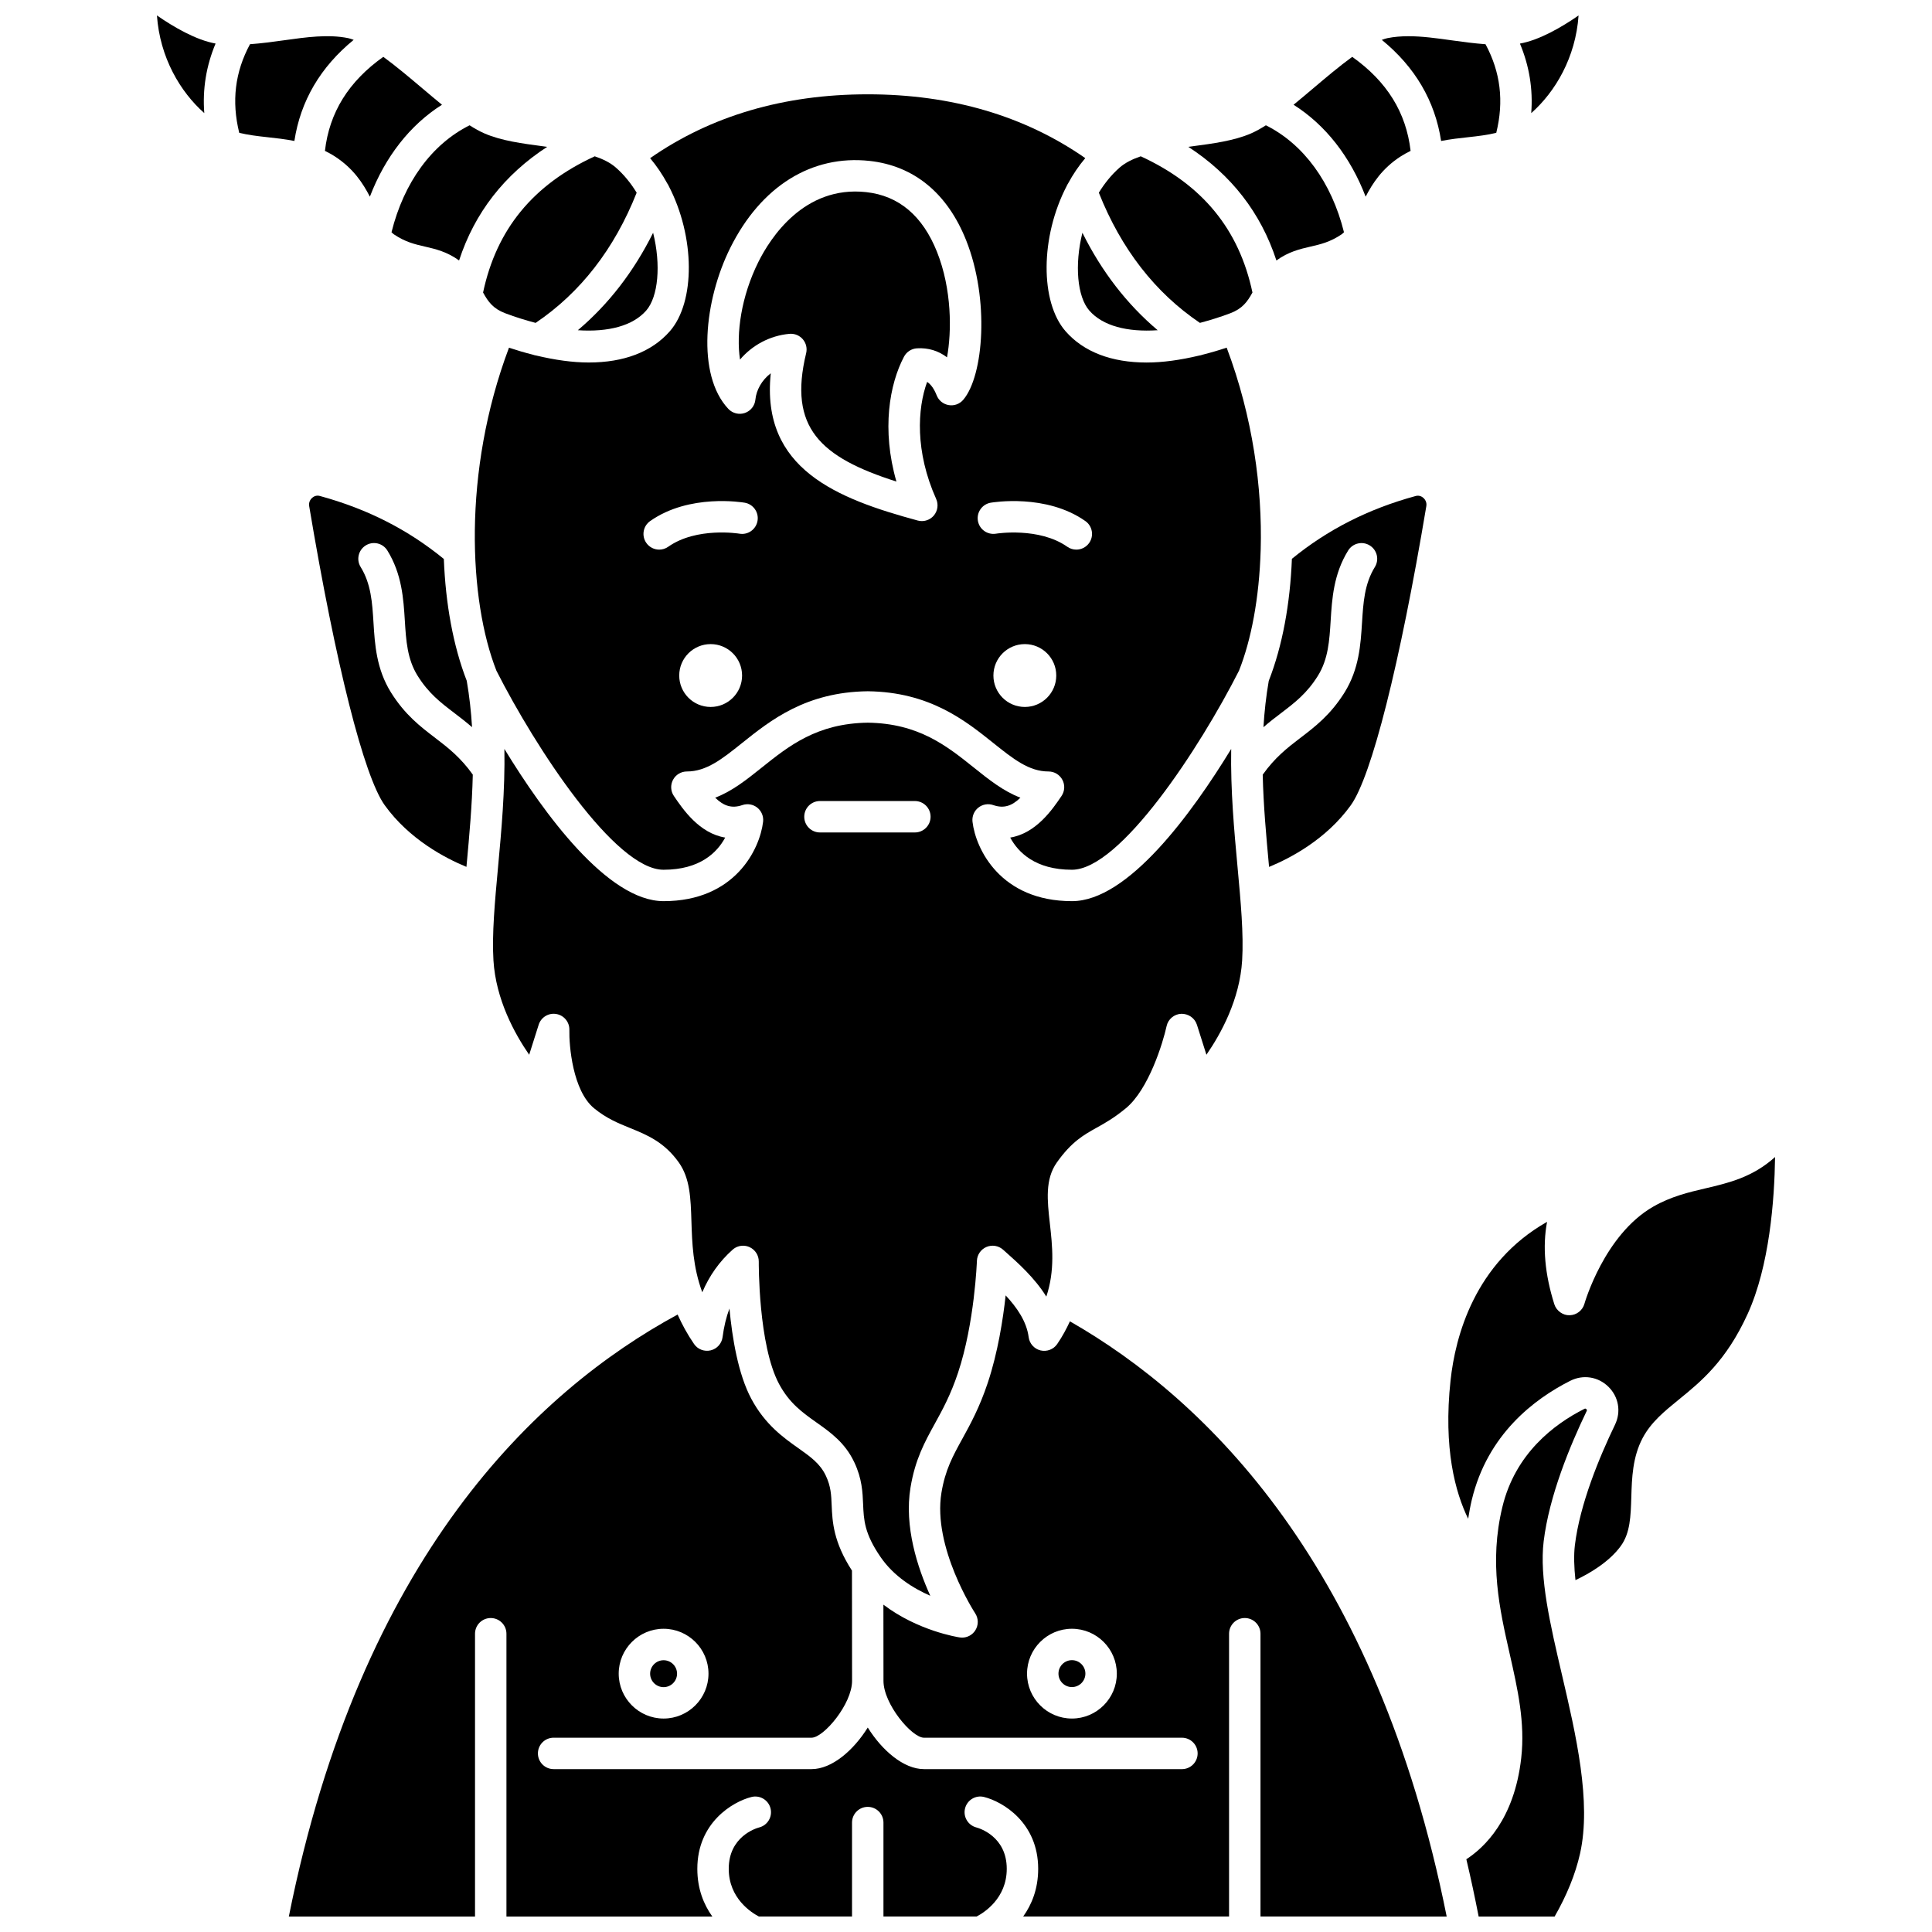
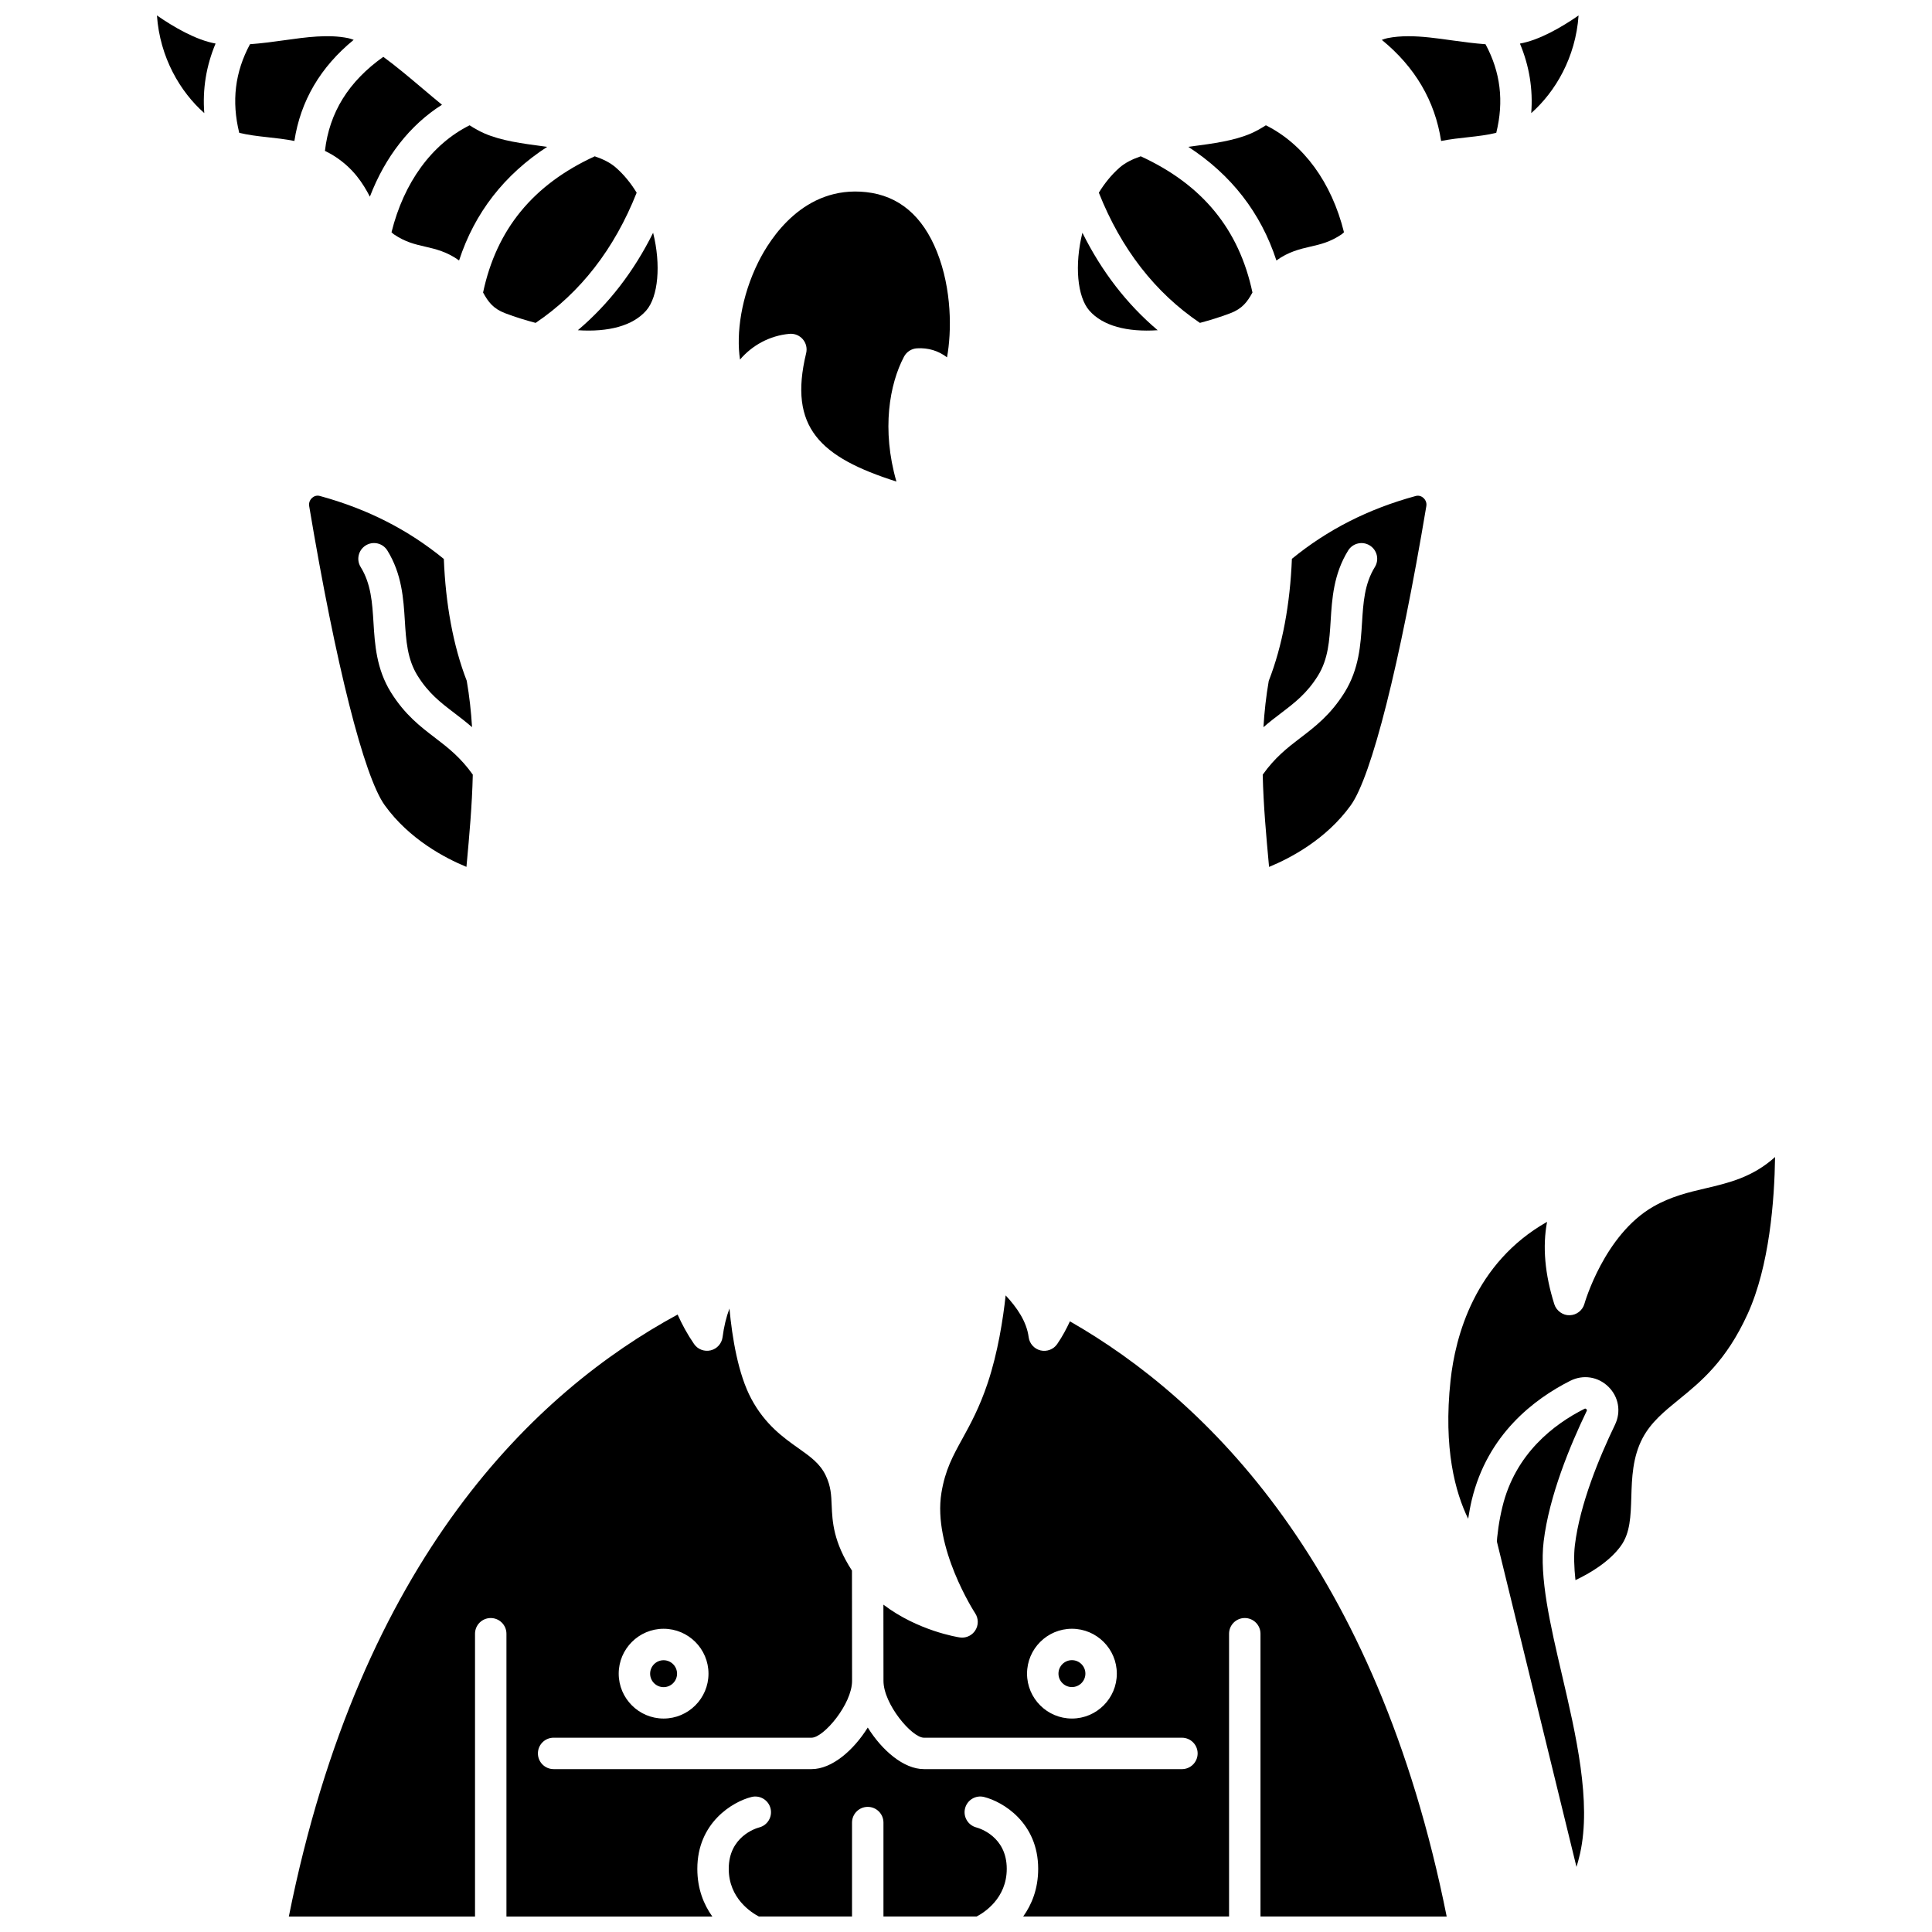
<svg xmlns="http://www.w3.org/2000/svg" width="800px" height="800px" version="1.1" viewBox="144 144 512 512">
  <defs>
    <clipPath id="d">
      <path d="m220 487h308v164.9h-308z" />
    </clipPath>
    <clipPath id="c">
-       <path d="m532 517h33v134.9h-33z" />
+       <path d="m532 517h33v134.9z" />
    </clipPath>
    <clipPath id="b">
      <path d="m185 148.09h17v25.906h-17z" />
    </clipPath>
    <clipPath id="a">
      <path d="m546 148.09h17v25.906h-17z" />
    </clipPath>
  </defs>
  <path d="m272.02 221.52c1.348 2.457 2.656 4.277 5.883 5.5 2.773 1.055 5.438 1.855 8.043 2.551 11.879-8.016 20.875-19.605 26.777-34.504-1.508-2.473-3.332-4.742-5.496-6.644-1.48-1.305-3.414-2.258-5.613-3-16.34 7.516-26.043 19.348-29.594 36.098z" />
  <path d="m353.22 232.47c0.125-0.008 0.25-0.016 0.371-0.016 1.207 0 2.359 0.523 3.156 1.445 0.875 1.016 1.207 2.394 0.891 3.695-4.773 19.719 3.727 27.59 23.922 34.023-3.973-13.809-1.832-25.816 2.012-33.098 0.684-1.285 1.984-2.125 3.438-2.211 2.996-0.18 5.695 0.66 7.957 2.387 1.254-6.801 1.309-17.988-2.644-27.926-3.812-9.574-10.129-14.914-18.777-15.855-16.527-1.816-25.469 12.297-28.539 18.445-4.613 9.242-5.945 19.07-4.894 25.934 3.191-3.773 7.883-6.359 13.109-6.824z" />
-   <path d="m321.19 193.23c7.066 13.559 7.098 30.812 0.32 38.555-4.816 5.504-12.23 8.281-21.477 8.281-4.262 0-8.953-0.66-13.93-1.848-0.301-0.043-0.586-0.117-0.871-0.219-2.07-0.516-4.184-1.137-6.348-1.855-12.422 32.996-10.59 67.148-3.328 85.598 10.379 20.473 31.484 52.75 44.281 52.75 9.703 0 14.242-4.621 16.344-8.527-6.891-1.129-11.215-7.516-13.594-11.016-0.867-1.273-0.953-2.926-0.234-4.285 0.719-1.363 2.137-2.215 3.676-2.215 5.199 0 9.352-3.32 14.613-7.531 7.527-6.019 16.898-13.516 33.254-13.727h0.105c16.355 0.207 25.727 7.707 33.254 13.727 5.262 4.207 9.414 7.531 14.613 7.531 1.539 0 2.957 0.852 3.676 2.215 0.723 1.363 0.633 3.012-0.234 4.285-2.371 3.504-6.703 9.887-13.594 11.016 2.098 3.898 6.637 8.527 16.348 8.527 12.797 0 33.902-32.273 44.281-52.75 3.219-8.094 5.375-19.238 5.742-31.98 0.004-0.051 0-0.102 0.008-0.148 0.449-16.219-2.055-35.016-9.016-53.484-2.188 0.73-4.32 1.352-6.406 1.875-0.281 0.105-0.574 0.18-0.875 0.219-4.973 1.188-9.668 1.848-13.93 1.848-9.25 0-16.656-2.777-21.477-8.281-6.777-7.742-6.746-24.996 0.32-38.555 0.086-0.227 0.215-0.418 0.34-0.621 1.293-2.391 2.809-4.641 4.555-6.711-16.07-11.18-35.414-16.91-57.664-16.91-22.258 0-41.598 5.738-57.656 16.922 1.738 2.066 3.25 4.316 4.547 6.699 0.141 0.199 0.27 0.391 0.355 0.617zm11.141 138.12c-4.602 0-8.328-3.727-8.328-8.328s3.727-8.328 8.328-8.328c4.602 0 8.328 3.727 8.328 8.328s-3.731 8.328-8.328 8.328zm7.613-45.922c-0.109-0.016-11.328-1.84-18.855 3.465-0.73 0.516-1.566 0.762-2.394 0.762-1.309 0-2.598-0.613-3.406-1.766-1.324-1.879-0.875-4.477 1.008-5.801 10.387-7.32 24.469-4.961 25.07-4.863 2.266 0.395 3.781 2.551 3.383 4.816-0.398 2.262-2.523 3.785-4.805 3.387zm75.648 45.922c-4.602 0-8.328-3.727-8.328-8.328s3.727-8.328 8.328-8.328 8.328 3.727 8.328 8.328-3.731 8.328-8.328 8.328zm16.039-49.262c1.883 1.324 2.332 3.922 1.008 5.801-0.812 1.152-2.098 1.766-3.406 1.766-0.828 0-1.664-0.246-2.394-0.762-7.481-5.266-18.758-3.488-18.867-3.465-2.285 0.379-4.422-1.125-4.816-3.391s1.125-4.422 3.391-4.816c0.594-0.094 14.703-2.445 25.086 4.867zm-94.082-72.441c8.133-16.293 21.562-24.664 36.895-23.004 11.781 1.289 20.637 8.57 25.602 21.059 6.207 15.598 4.656 35.863-0.77 42.242-0.949 1.117-2.402 1.66-3.856 1.41-1.445-0.242-2.656-1.215-3.191-2.582-0.684-1.723-1.527-2.914-2.531-3.566-2.582 7.078-3.234 18.449 2.394 31.02 0.656 1.469 0.414 3.184-0.633 4.41-0.805 0.941-1.965 1.457-3.164 1.457-0.363 0-0.73-0.047-1.09-0.145-21.293-5.777-41.59-13.625-38.945-39.02-2.41 1.824-3.84 4.5-4.074 6.973-0.156 1.629-1.25 3.016-2.797 3.543-1.543 0.523-3.258 0.105-4.379-1.09-8.496-9.039-6.398-28.812 0.539-42.707z" />
-   <path d="m434.65 442.84c2.231-1.246 4.539-2.531 7.707-5.133 6.062-4.988 9.852-17.402 10.801-21.766 0.398-1.844 1.992-3.188 3.875-3.277 1.879-0.043 3.594 1.105 4.164 2.906l2.516 7.949c3.859-5.574 8.84-14.645 9.469-25.012 0.422-6.93-0.371-15.527-1.211-24.637-0.902-9.789-1.883-20.398-1.691-31.395-10.422 17.074-27.344 40.34-42.191 40.34-18.906 0-25.512-13.762-26.363-21.039-0.168-1.422 0.414-2.836 1.527-3.731 1.121-0.898 2.621-1.156 3.973-0.688 2.797 0.965 4.957 0.23 7.195-1.965-4.504-1.707-8.348-4.777-12.336-7.973-7.199-5.762-14.645-11.715-28.109-11.902-13.465 0.188-20.906 6.144-28.109 11.902-3.988 3.191-7.832 6.266-12.336 7.973 2.234 2.195 4.394 2.934 7.195 1.965 1.352-0.469 2.856-0.211 3.973 0.688 1.117 0.898 1.695 2.305 1.527 3.731-0.852 7.277-7.461 21.039-26.363 21.039-14.844 0-31.773-23.266-42.191-40.34 0.188 10.996-0.785 21.605-1.691 31.395-0.84 9.109-1.633 17.707-1.211 24.633 0.629 10.371 5.613 19.441 9.469 25.016l2.516-7.949c0.625-1.977 2.602-3.195 4.656-2.852 2.043 0.34 3.527 2.137 3.477 4.203-0.098 4.199 0.887 16.125 6.543 20.777 3.266 2.684 6.312 3.922 9.539 5.238 4.445 1.809 9.043 3.676 12.914 9.117 2.992 4.207 3.16 9.48 3.352 15.586 0.184 5.769 0.383 12.078 2.875 18.828 1.887-4.422 4.57-8.195 8.039-11.285 0.777-0.695 1.766-1.055 2.769-1.055 0.582 0 1.168 0.121 1.723 0.375 1.5 0.684 2.457 2.188 2.441 3.828 0 0.219-0.156 22.105 5.383 32.445 2.742 5.117 6.223 7.582 9.906 10.191 3.727 2.637 7.578 5.363 10.023 10.547 2.062 4.359 2.207 7.949 2.34 11.117 0.176 4.172 0.324 7.773 4.676 14.07 3.496 5.062 8.664 8.246 13.129 10.195-3.383-7.449-6.961-18.352-5.242-28.707 1.23-7.438 3.762-12.031 6.438-16.895 2.066-3.75 4.199-7.633 6.152-13.496 4.41-13.227 4.996-29.488 5.004-29.648 0.055-1.617 1.035-3.051 2.519-3.688 1.48-0.637 3.203-0.359 4.41 0.715l0.578 0.512c3.344 2.973 7.777 6.91 10.887 11.922 2.332-6.957 1.598-13.473 0.934-19.414-0.676-6.008-1.312-11.684 1.871-16.152 3.891-5.488 7.129-7.297 10.562-9.207zm-48.199-78.23h-25.152c-2.297 0-4.164-1.863-4.164-4.164 0-2.297 1.863-4.164 4.164-4.164h25.152c2.297 0 4.164 1.863 4.164 4.164 0 2.297-1.867 4.164-4.164 4.164z" />
  <path d="m315.25 226.3c3.195-3.652 3.953-12.105 1.832-20.613-5.117 10.281-11.789 18.922-19.945 25.824 8.121 0.535 14.57-1.164 18.113-5.211z" />
  <path d="m432.68 226.3c3.543 4.051 9.992 5.754 18.117 5.211-8.16-6.902-14.832-15.539-19.949-25.828-2.121 8.512-1.363 16.961 1.832 20.617z" />
  <path d="m461.99 229.57c2.606-0.695 5.266-1.504 8.039-2.551 3.227-1.223 4.535-3.047 5.883-5.5-3.551-16.75-13.254-28.578-29.602-36.098-2.195 0.75-4.129 1.703-5.613 3-2.164 1.902-3.984 4.172-5.496 6.644 5.91 14.898 14.91 26.488 26.789 34.504z" />
  <path d="m504.95 308.99c-0.359 5.777-0.766 12.324-4.644 18.539-3.715 5.934-7.809 9.059-11.773 12.078-3.445 2.625-6.711 5.199-9.902 9.688 0.191 8.254 0.934 16.281 1.625 23.805 0.02 0.215 0.039 0.426 0.059 0.641 5.637-2.32 15.133-7.281 21.652-16.328 5.5-7.633 12.984-37.27 20.023-79.277 0.195-1.164-0.469-1.91-0.766-2.176-0.344-0.312-1.07-0.789-2.066-0.512-12.645 3.445-23.363 8.949-32.793 16.645-0.473 11.938-2.508 23.07-6.133 32.344-0.711 4.094-1.16 8.195-1.406 12.277 1.598-1.395 3.164-2.59 4.656-3.723 3.68-2.805 6.852-5.227 9.758-9.875 2.766-4.422 3.074-9.383 3.398-14.641 0.359-5.773 0.766-12.324 4.629-18.574 1.207-1.957 3.777-2.57 5.727-1.352 1.957 1.207 2.566 3.773 1.352 5.727-2.758 4.473-3.066 9.449-3.394 14.715z" />
  <path d="m525.91 181.36c2.469-0.484 4.902-0.758 7.211-1.004 2.609-0.281 5.109-0.59 7.402-1.152 2.07-8.367 1.133-16.09-2.848-23.484-3.012-0.219-5.981-0.617-8.891-1.023-3.996-0.562-7.852-1.098-11.527-1.098-1.918 0-3.793 0.145-5.613 0.516-0.453 0.09-0.953 0.277-1.449 0.453 8.809 7.199 14.086 16.164 15.715 26.793z" />
  <path d="m482.26 213.03c3.16-2.305 6.266-3.039 9.012-3.672 2.688-0.617 5.227-1.203 8.266-3.254 0.238-0.164 0.422-0.371 0.633-0.551-3.289-13.223-10.691-23.352-20.695-28.348-1.367 0.871-2.684 1.605-3.945 2.156-4.508 1.949-9.953 2.668-15.715 3.434-0.301 0.043-0.598 0.082-0.898 0.121 11.359 7.394 19.207 17.449 23.344 30.113z" />
-   <path d="m505.91 196.12c1.84-3.562 4.379-7.465 9.18-10.602 0.898-0.586 1.816-1.082 2.734-1.535-1.184-10.191-6.273-18.383-15.469-24.918-3.406 2.477-7.016 5.527-10.402 8.395-1.754 1.48-3.469 2.926-5.148 4.301 8.465 5.34 15.055 13.793 19.105 24.359z" />
  <path d="m232.84 185.52c4.805 3.144 7.344 7.039 9.18 10.602 4.051-10.566 10.641-19.016 19.109-24.363-1.684-1.375-3.402-2.82-5.148-4.301-3.391-2.863-7-5.914-10.402-8.395-9.195 6.531-14.289 14.727-15.469 24.918 0.914 0.457 1.832 0.949 2.731 1.539z" />
  <path d="m595.98 458.92c-4.477 1.051-9.098 2.137-13.816 4.828-13.016 7.438-18.219 25.574-18.27 25.758-0.496 1.773-2.098 3.016-3.941 3.043-1.707 0.078-3.484-1.148-4.039-2.906-2.519-7.981-3.16-15.285-1.926-21.844-19.254 10.93-24.316 30.434-25.57 41.965-1.969 18.129 1.273 29.801 4.66 36.719 0.266-1.656 0.559-3.32 0.969-5.031 4.16-17.289 16.48-26.684 26.094-31.527 3.41-1.719 7.379-1.098 10.102 1.574 2.719 2.672 3.406 6.613 1.754 10.051-4.117 8.547-9.309 21.016-10.633 31.918-0.328 2.719-0.215 5.867 0.148 9.281 3.781-1.793 8.945-4.82 12.012-9.039 2.504-3.441 2.637-7.887 2.793-13.027 0.148-4.945 0.32-10.551 3.012-15.617 2.219-4.176 5.781-7.082 9.555-10.148 5.887-4.793 12.555-10.223 18.238-22.664 5.824-12.754 7.133-30.289 7.289-41.633-5.965 5.371-12.27 6.852-18.43 8.301z" />
  <path d="m319.86 591.11c1.969 0 3.566-1.602 3.566-3.566 0-1.965-1.602-3.566-3.566-3.566-1.969 0-3.57 1.602-3.57 3.566 0 1.965 1.602 3.566 3.57 3.566z" />
  <path d="m428.07 583.96c-1.969 0-3.566 1.602-3.566 3.566s1.602 3.566 3.566 3.566c1.969 0 3.57-1.602 3.57-3.566 0.004-1.961-1.598-3.566-3.57-3.566z" />
  <g clip-path="url(#d)">
    <path d="m427.54 494.17c-0.922 1.984-1.977 3.988-3.375 6.019-0.973 1.418-2.723 2.082-4.406 1.688-1.676-0.406-2.93-1.801-3.152-3.512-0.535-4.164-3.121-7.875-6.098-11.07-0.695 6.344-2.07 15.145-4.734 23.148-2.195 6.582-4.617 10.988-6.758 14.875-2.523 4.586-4.516 8.211-5.519 14.242-2.406 14.508 8.82 31.805 8.934 31.98 0.902 1.371 0.914 3.144 0.035 4.523-0.773 1.211-2.102 1.922-3.508 1.922-0.199 0-0.402-0.012-0.609-0.047-0.574-0.082-11.109-1.75-20.238-8.688l0.02 20.199v0.004c0 6.148 7.527 15.059 10.719 15.059h68.371c2.297 0 4.164 1.863 4.164 4.164 0 2.297-1.863 4.164-4.164 4.164l-68.371-0.004c-5.391 0-11.129-4.992-14.883-11.02-3.754 6.027-9.492 11.02-14.883 11.02h-68.367c-2.297 0-4.164-1.863-4.164-4.164 0-2.297 1.863-4.164 4.164-4.164h68.371c3.191 0 10.719-8.91 10.719-15.059l-0.027-29.223c-4.918-7.609-5.195-12.941-5.375-17.25-0.117-2.836-0.211-5.07-1.555-7.906-1.516-3.211-4.07-5.016-7.301-7.305-3.91-2.769-8.773-6.207-12.438-13.055-3.496-6.523-5.078-16.188-5.797-23.934-0.859 2.277-1.461 4.797-1.824 7.574-0.219 1.711-1.473 3.106-3.152 3.512-1.676 0.395-3.43-0.262-4.406-1.688-1.82-2.644-3.207-5.246-4.356-7.805-37.512 20.336-84.004 64.402-103.03 159.53h49.34v-74.938c0-2.297 1.863-4.164 4.164-4.164 2.297 0 4.164 1.863 4.164 4.164v74.938h54.559c-2.234-3.129-3.973-7.269-3.973-12.641 0-12.242 9.391-17.805 14.359-19.039 2.223-0.555 4.492 0.805 5.043 3.039 0.551 2.223-0.797 4.473-3.012 5.031-0.852 0.23-8.066 2.422-8.066 10.965 0 7.84 6.004 11.602 7.988 12.641h24.684v-24.891c0-2.297 1.863-4.164 4.164-4.164 2.297 0 4.164 1.863 4.164 4.164v24.891h24.688c1.957-1.02 7.988-4.785 7.988-12.641 0-8.562-7.242-10.746-8.07-10.965-2.207-0.59-3.547-2.852-2.977-5.062 0.57-2.215 2.805-3.559 5.016-3.012 4.965 1.23 14.359 6.793 14.359 19.039 0 5.367-1.734 9.508-3.973 12.641h54.559v-74.938c0-2.297 1.863-4.164 4.164-4.164 2.297 0 4.164 1.863 4.164 4.164v74.938l49.344 0.004c-18.598-92.93-63.547-136.97-99.844-157.73zm0.531 105.26c-6.562 0-11.895-5.336-11.895-11.895s5.336-11.895 11.895-11.895 11.898 5.336 11.898 11.895-5.34 11.895-11.898 11.895zm-108.21-23.789c6.562 0 11.895 5.336 11.895 11.895s-5.336 11.895-11.895 11.895c-6.559 0-11.898-5.336-11.898-11.895s5.344-11.895 11.898-11.895z" />
  </g>
  <path d="m237.73 154.56c-0.496-0.176-0.992-0.359-1.449-0.453-5.293-1.074-11.047-0.266-17.137 0.586-2.91 0.41-5.883 0.805-8.895 1.023-3.981 7.394-4.914 15.117-2.848 23.484 2.293 0.559 4.793 0.871 7.402 1.152 2.312 0.246 4.742 0.523 7.211 1.004 1.629-10.629 6.906-19.594 15.715-26.797z" />
  <g clip-path="url(#c)">
    <path d="m553.09 552.46c1.461-12.031 7.004-25.414 11.395-34.523 0.059-0.125 0.133-0.277-0.086-0.496-0.238-0.23-0.402-0.141-0.52-0.078-8.039 4.047-18.336 11.852-21.742 26.035-3.535 14.703-0.746 27 1.949 38.898 2.113 9.344 4.117 18.164 3.055 27.598-1.832 16.336-9.867 23.797-14.547 26.824 1.168 4.91 2.25 9.992 3.266 15.188h20.129c3.207-5.59 5.508-11.195 6.738-16.676 3.082-13.719-1.113-31.645-4.805-47.457-3.086-13.215-6-25.691-4.832-35.312z" />
  </g>
  <path d="m247.75 205.55c0.215 0.18 0.395 0.391 0.633 0.551 3.039 2.051 5.578 2.637 8.266 3.254 2.746 0.633 5.859 1.367 9.012 3.672 4.133-12.664 11.984-22.715 23.344-30.113-0.301-0.043-0.598-0.082-0.898-0.121-5.762-0.766-11.207-1.48-15.715-3.434-1.262-0.547-2.582-1.281-3.945-2.156-10.008 4.996-17.41 15.125-20.695 28.348z" />
  <g clip-path="url(#b)">
    <path d="m185.59 148.09c0.777 11.145 6.168 20.238 12.547 25.883-0.496-6.371 0.52-12.531 2.992-18.434-5.195-0.93-11.102-4.371-15.539-7.449z" />
  </g>
  <g clip-path="url(#a)">
    <path d="m549.79 173.98c6.379-5.644 11.77-14.738 12.547-25.883-4.438 3.078-10.344 6.519-15.539 7.453 2.473 5.902 3.488 12.059 2.992 18.43z" />
  </g>
  <path d="m240.93 288.54c1.957-1.215 4.519-0.605 5.727 1.352 3.863 6.254 4.266 12.801 4.629 18.574 0.324 5.254 0.633 10.219 3.398 14.641 2.906 4.644 6.078 7.07 9.758 9.875 1.484 1.133 3.051 2.332 4.656 3.723-0.246-4.086-0.695-8.191-1.406-12.289-3.594-9.262-5.606-20.383-6.07-32.289-9.441-7.719-20.184-13.234-32.852-16.691-1.008-0.277-1.723 0.203-2.066 0.512-0.297 0.266-0.961 1.016-0.766 2.176 7.039 42.012 14.523 71.648 20.023 79.277 6.519 9.047 16.016 14.008 21.652 16.328 0.02-0.215 0.039-0.426 0.059-0.641 0.691-7.523 1.434-15.551 1.625-23.805-3.191-4.488-6.457-7.062-9.902-9.688-3.965-3.023-8.059-6.144-11.773-12.078-3.883-6.215-4.289-12.762-4.644-18.539-0.328-5.266-0.637-10.238-3.402-14.715-1.207-1.949-0.602-4.516 1.355-5.723z" />
</svg>